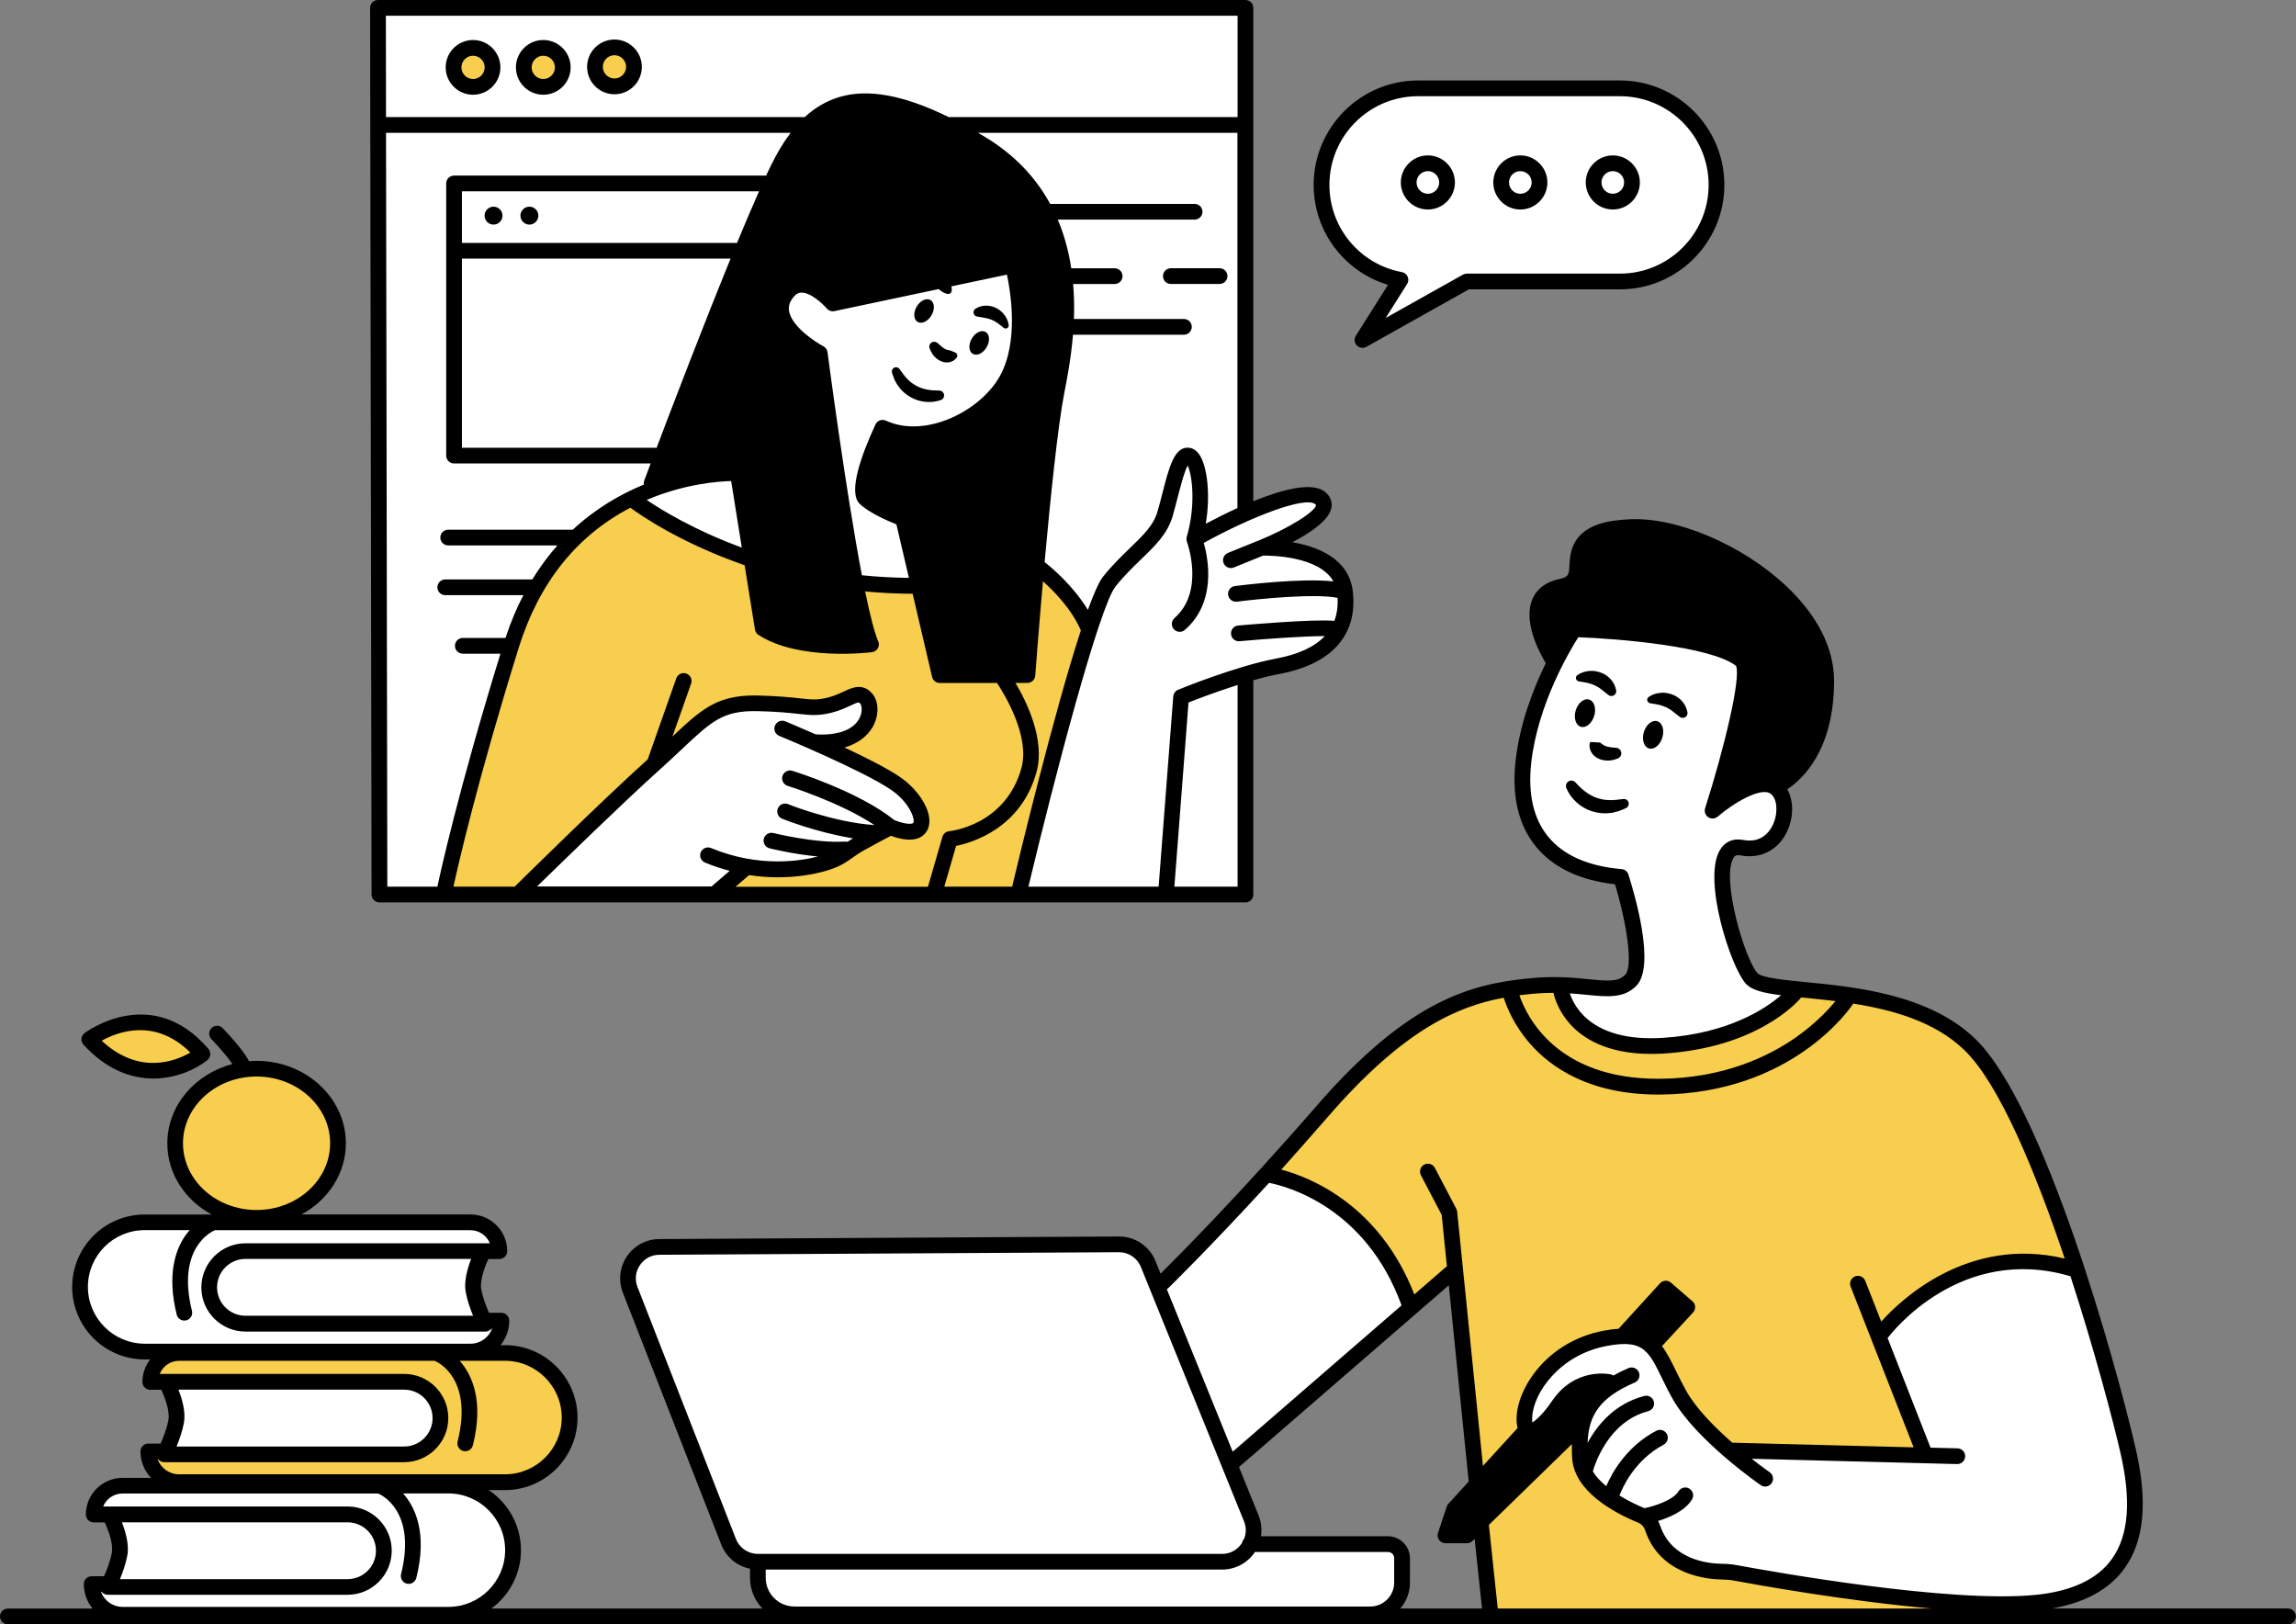
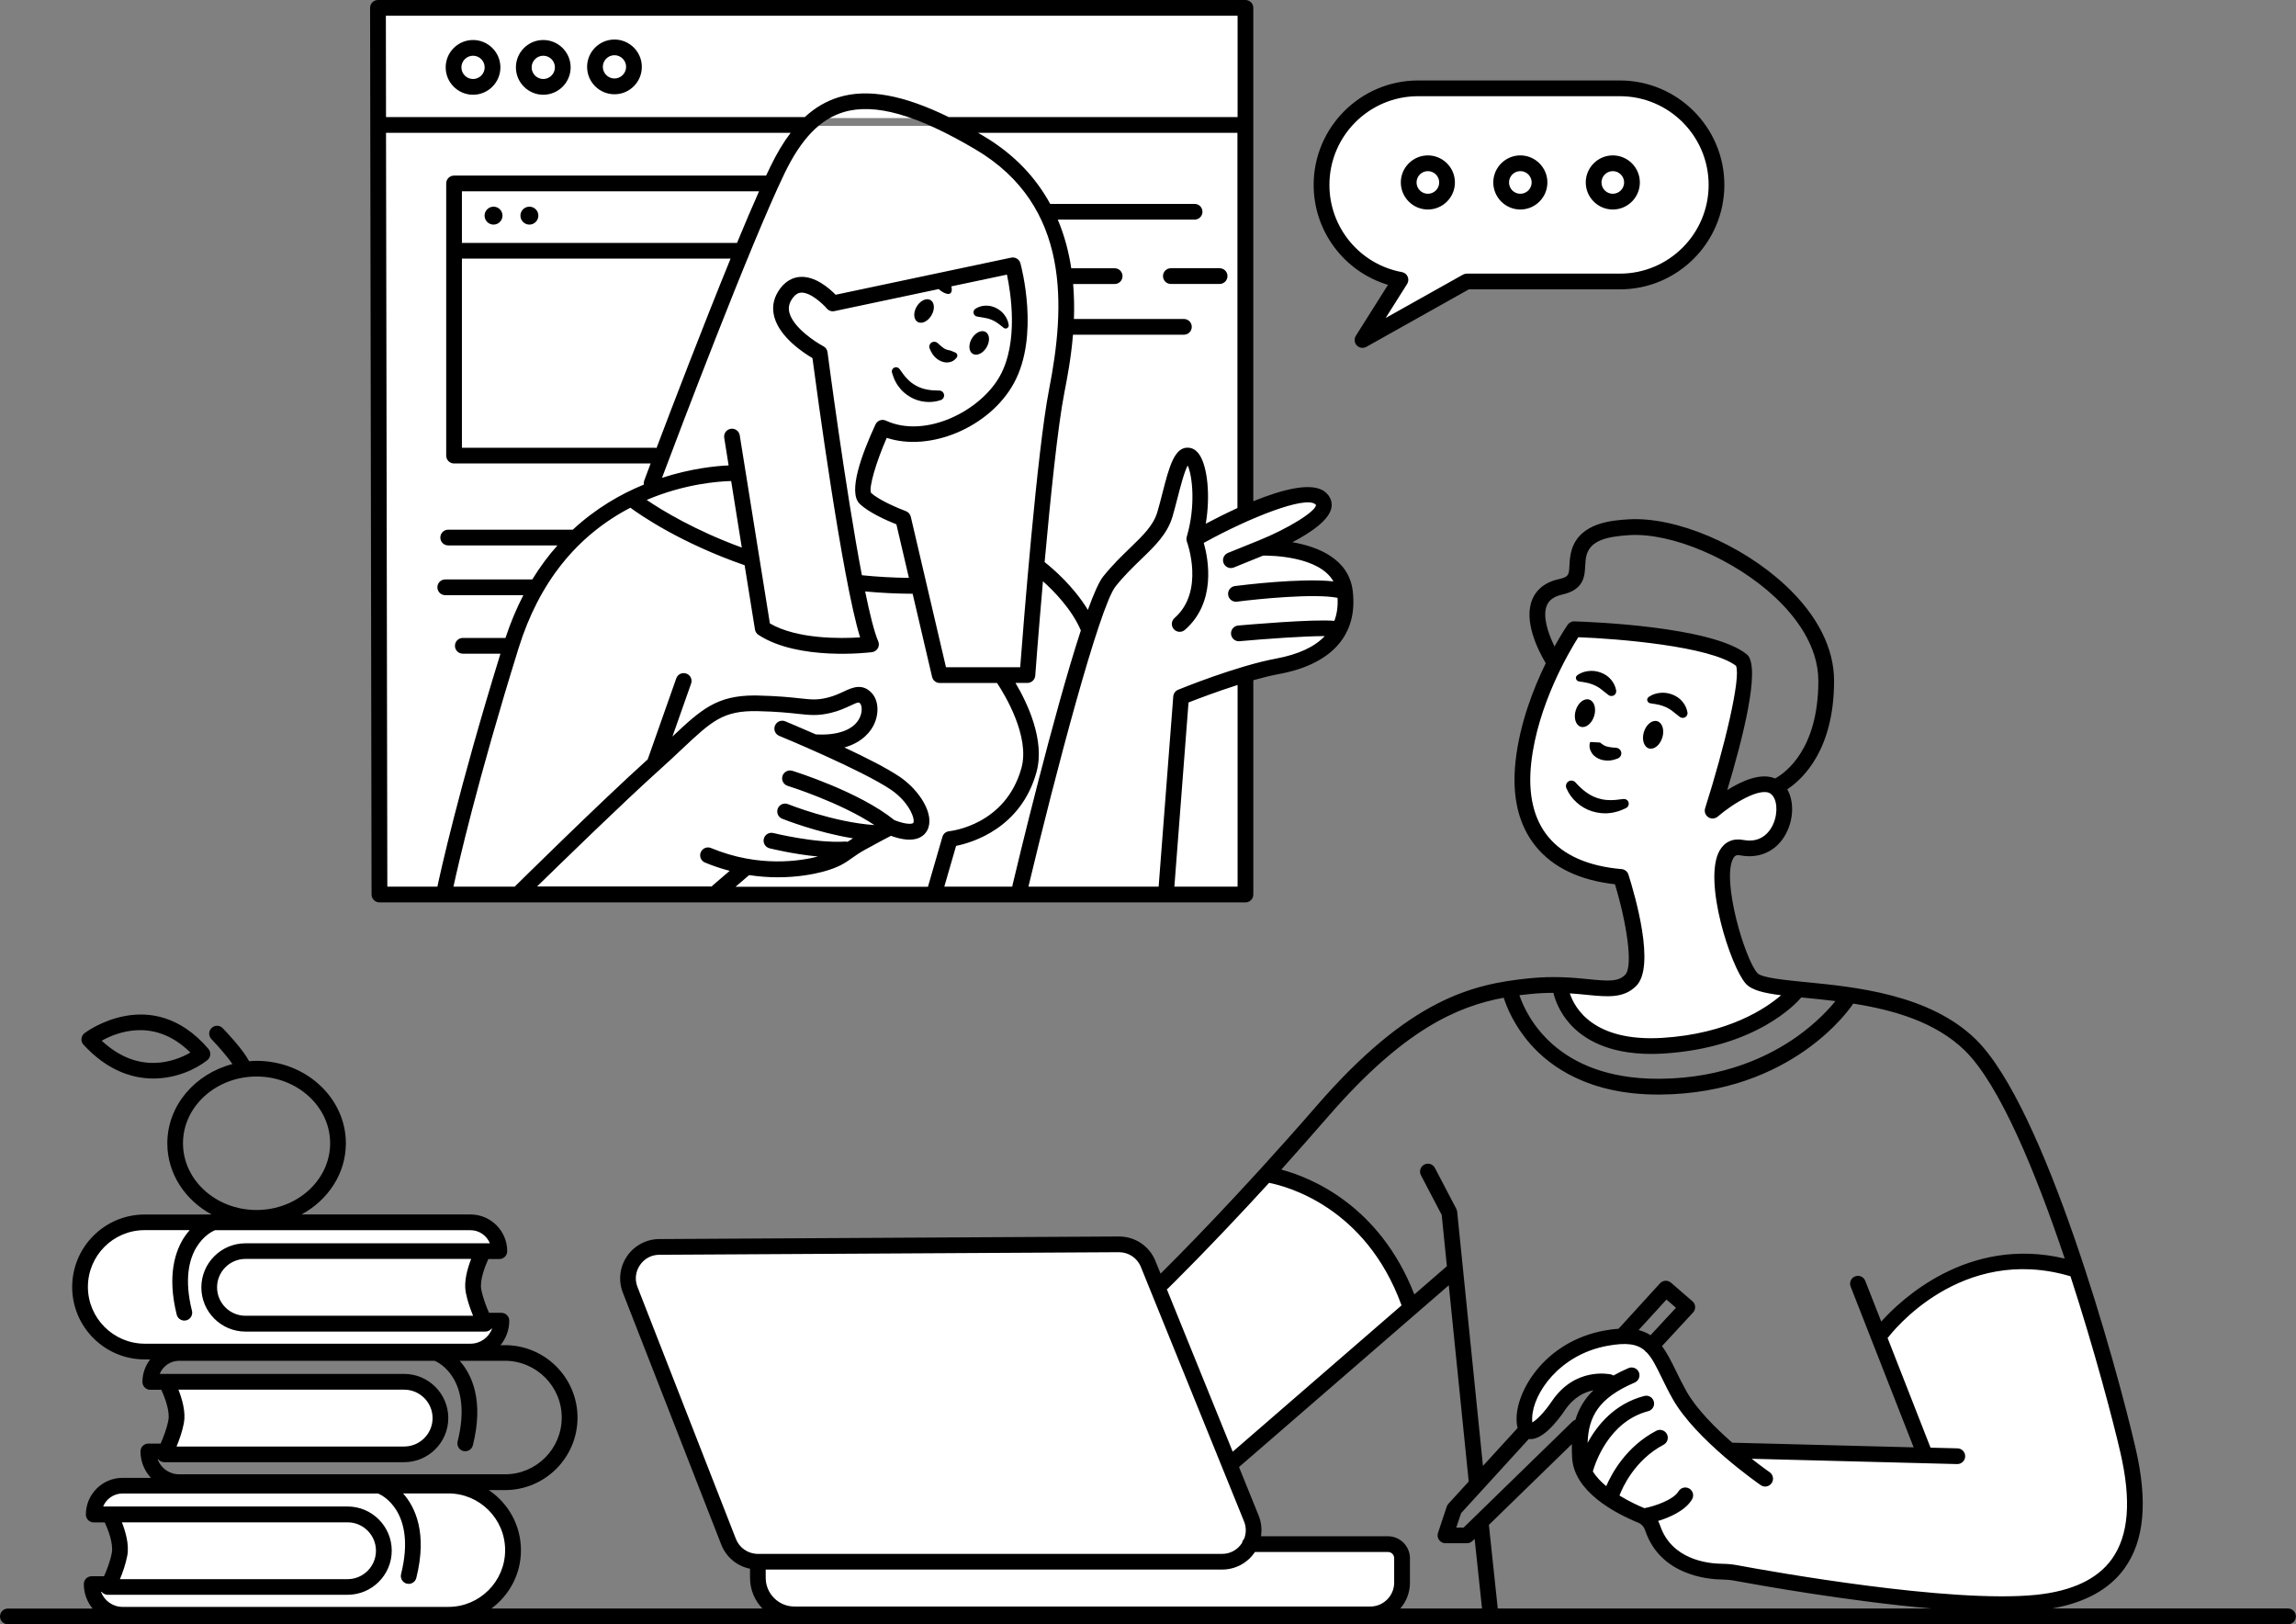
<svg xmlns="http://www.w3.org/2000/svg" height="309.8" preserveAspectRatio="xMidYMid meet" version="1.0" viewBox="0.0 0.0 438.0 309.8" width="438.0" zoomAndPan="magnify">
  <rect x="0.0" y="0.0" width="438.0" height="309.8" fill="#808080" stroke="none" />
  <g clip-rule="evenodd" fill-rule="evenodd">
    <g id="change1_1">
      <path d="M237.41,22.52H72.57V1.31h164.84V22.52z M193.22,171.17l29.3-0.28 l0.02-0.28h14.86V129.7c4.58-1.27,9.41-2.67,12.47-3.73c7.26-2.51,8.09-8.09,6.98-13.67c-1.12-5.58-14.51-8.65-14.51-8.65 s11.16-5.58,10.05-8.37c-1.12-2.79-7.81-1.12-12.84,1.12c-0.69,0.31-1.41,0.64-2.14,0.99V24.01H71.83v146.6h121.55 C193.28,170.98,193.22,171.17,193.22,171.17z M327.82,35.34v-0.42c0-9.77-7.92-17.69-17.69-17.69h-39.88 c-9.77,0-17.69,7.92-17.69,17.69v0.42c0,8.54,6.05,15.66,14.09,17.32l-6.16,10.79l20.22-10.42h29.43 C319.9,53.03,327.82,45.11,327.82,35.34z M14.9,244.85c0,0,2.42-11.53,12.65-11.91c10.23-0.37,64.37,0.56,64.37,0.56l3.35,4.84 l-17.6,0.13c7.94,0.27,14.25,0.61,14.25,0.61s-2.42,8.19,0.74,12.28l-20.79,0.58c11.89-0.06,23.95-0.21,23.95-0.21 s2.79,3.72-3.16,4.84c-5.95,1.12-66.23,1.67-66.23,1.67S15.64,257.5,14.9,244.85z M42.84,250.45c-0.91-0.93-1.7-2.21-1.97-3.93 C41.07,248.4,41.5,249.63,42.84,250.45z M46.71,238.71c0,0-2.13,0.38-3.85,1.76c1.11-0.73,2.75-1.37,5.15-1.76 c0.02,0,0.05-0.01,0.08-0.01L46.71,238.71z M77.78,277.22c0,0,7.44-2.6,5.95-8.19c-1.49-5.58-7.26-5.58-7.26-5.58l-44.47,0.37 c0,0,2.05,7.26,0.19,13.02L77.78,277.22z M97.87,296.57c0,7.63-7.44,11.35-7.44,11.35l-69.77,0.37l-3.72-5.77h8.87l-4.22-1.12 c3.53-4.09,0.19-12.47,0.19-12.47l44.47,0.19l-48.37-0.56c0,0,1.3-5.21,7.81-5.77c6.51-0.56,64.19,1.12,64.19,1.12 S97.87,288.94,97.87,296.57z M72.07,292.03c0.4,0.71,0.71,1.58,0.87,2.68C72.87,293.61,72.54,292.74,72.07,292.03z M242.89,223.08 l-22.05,21.49l10.93,26.8c-5.21-12.24-13.72-31.91-13.72-31.91s-0.37-1.86-9.67-1.86c-9.3,0-83.35,0.74-83.35,0.74 s-6.33,0.37-4.84,7.44l20.09,50.98l4.47,1.49c0,0,0.37,8.56,2.98,9.67c2.6,1.12,115.72,0.37,115.72,0.37s3.35-3.35,3.72-8.19 c0.37-4.84-1.86-6.33-1.86-6.33l-26.05,0.37c0,0-1.86-8.93-3.72-13.77c-0.09-0.25-0.23-0.59-0.4-0.99l33.14-30.91 C265.5,234.24,242.89,223.08,242.89,223.08z M396.94,242.34c0,0-11.16-2.51-20.93-0.84c-9.77,1.67-17.58,12.56-17.58,12.56 l8.93,23.44c0,0-29.3,0.56-36.56-1.67s-11.16-14.51-15.91-19.53s-11.16-0.84-17.58,2.79c-6.42,3.63-6.14,13.4-6.14,13.4l5.86-3.63 c4.47-6.98,9.49-4.47,9.49-4.47c-5.58,2.23-5.86,9.49-5.86,9.49s1.4,10.33,6.7,11.72c5.3,1.4,7.81,5.58,7.81,5.58 c1.4,6.7,12.84,8.09,12.84,8.09s39.07,6.98,57.21,6.7s22.33-10.6,22.33-19.53C407.55,277.5,396.94,242.34,396.94,242.34z M309.59,166.99c0,0,3.35,10.33,2.51,15.63c-0.84,5.3-4.74,5.86-4.74,5.86l-9.49,0.28c0,0,0.56,8.93,15.35,9.77 c14.79,0.84,23.16-5.3,29.86-9.77c0,0-9.49,0-11.16-5.3c-1.67-5.3-5.3-15.07-2.79-19.81c0,0,0.56-1.4,4.19-1.95 c3.63-0.56,7.53-2.23,7.53-7.53s-3.63-8.65-13.12-0.28l5.86-25.95c0,0-1.95-8.37-33.49-7.26c0,0-10.05,18.42-9.49,27.35 C291.17,156.94,293.96,165.87,309.59,166.99z" fill="#FFF" />
    </g>
    <g id="change2_1">
-       <path d="M121.41,12.48c0,2.31-1.87,4.19-4.19,4.19 c-2.31,0-4.19-1.87-4.19-4.19s1.87-4.19,4.19-4.19C119.53,8.29,121.41,10.16,121.41,12.48z M103.64,8.2 c-2.31,0-4.19,1.87-4.19,4.19s1.87,4.19,4.19,4.19c2.31,0,4.19-1.87,4.19-4.19S105.95,8.2,103.64,8.2z M90.52,8.2 c-2.31,0-4.19,1.87-4.19,4.19s1.87,4.19,4.19,4.19c2.31,0,4.19-1.87,4.19-4.19S92.83,8.2,90.52,8.2z M101.87,112.29 c-6.33,9.21-18.23,57.58-18.23,57.58l16.19-0.19c0,0,33.4-32.37,37.77-34.7c4.37-2.33,14.42-0.56,16.65-0.09 c2.23,0.47,10.23-2.51,10.23-2.51s1.95,1.12,1.49,4.28c-0.47,3.16-9.02,5.21-9.02,5.21l15.63,8.19c0,0,4.19,5.67,2.7,7.63 c-1.49,1.95-6.6-0.19-6.6-0.19s-3.35,3.91-10.33,6.98s-17.02,1.4-17.02,1.4l-4.19,4.19l56.09,1.12l15.63-52.74l-10.6-10.88 l-2.23,21.21l-15.91,0.28l-4.74-17.58l-11.44-0.84l2.23,11.16c-8.09,1.67-20.09-1.95-20.09-1.95l-2.79-13.12 c-11.16-1.12-22.6-12-22.6-12C114.89,96.85,101.87,112.29,101.87,112.29z M48.53,202.99c-8.55,0-15.49,6.62-15.49,14.79 c0,8.17,6.93,14.79,15.49,14.79s15.49-6.62,15.49-14.79C64.01,209.61,57.08,202.99,48.53,202.99z M38.34,201.03 c-7.81-9.21-20.65-3.07-20.65-3.07C26.9,208.85,38.34,201.03,38.34,201.03z M31.45,257.5c0,0-1.86,3.91-2.05,5.58l49.3,0.93 c0,0,5.4,3.72,4.84,8s-3.91,5.77-9.49,5.58c-5.58-0.19-45.58-0.56-45.58-0.56s1.3,5.95,5.77,6.14c4.47,0.19,61.95-0.37,61.95-0.37 s14.14-1.86,12.65-12.84c-1.49-10.98-13.21-11.91-13.21-11.91L31.45,257.5z M242.89,223.08c0,0,21.21,8.37,25.4,25.4l8.37-5.58 l5.02,38.79l9.49-9.21c0,0-1.4-8.37,4.47-12c5.86-3.63,13.12-5.58,13.12-5.58l8.37-8.65l5.02,3.07l-7.26,6.98 c0,0,7.53,16.74,15.91,19.53c8.37,2.79,36.56,1.67,36.56,1.67l-8.93-23.44c0,0,13.4-18.42,38.51-11.72c0,0-11.16-34.05-18.42-40.74 s-19.26-11.44-25.67-12.28s-9.77-0.56-9.77-0.56s-12,12.84-29.86,9.77c-17.86-3.07-15.35-9.77-15.35-9.77s-25.95-8.37-56.93,35.44 M281.96,290.62l2.23,17.86l87.07-0.56l-3.91-3.07l-36.28-4.47c0,0-13.95-1.4-15.91-9.21l-7.81-5.58l-5.3-5.58l-1.4-6.14 L281.96,290.62z" fill="#F7CE4D" />
-     </g>
+       </g>
    <g id="change3_1">
-       <path d="M201.87,45.03c4.19,15.63-5.86,83.72-5.86,83.72l-15.91,0.28l-7.26-29.3 l-8.37-4.74l3.63-12c0,0,10.33,2.51,16.19-2.23c5.86-4.74,8.93-10.88,10.05-17.3c1.12-6.42-1.4-11.72-1.4-11.72l-32.65,6.14 c0,0-8.37-7.81-10.6-1.95c-2.23,5.86,6.98,11.72,6.98,11.72l9.49,54.14c0,0-12.28,4.19-20.09-1.95l-4.91-26.17 c-0.51-2.74-3.26-4.45-5.94-3.7l-12.04,3.35c0,0,20.93-57.21,26.79-63.63c5.86-6.42,8.65-11.44,16.47-10.6 C174.24,19.92,197.69,29.41,201.87,45.03z M299.82,265.78c-3.63,3.63-8.65,6.7-8.65,6.7l-13.67,15.35l-1.95,5.3h4.47l20.65-19.26 l5.86-9.49C306.52,264.38,303.45,262.15,299.82,265.78z M308.75,254.89l6.14,1.4l7.26-6.98l-5.02-3.07L308.75,254.89z M336.94,109.5c-13.12-9.21-27.35-9.77-31.81-7.81c-4.47,1.95-3.35,5.02-4.74,7.81c-1.4,2.79-2.79,0-6.14,4.47 c-3.35,4.47,1.67,10.88,1.67,10.88l4.19-4.19c0,0,24.84,0.56,30.14,2.79c5.3,2.23,2.51,7.26,2.51,7.26l-5.02,23.16 c7.26-6.42,12.28-4.19,12.28-4.19s2.51-2.79,7.26-10.05S350.06,118.71,336.94,109.5z" fill="inherit" />
-     </g>
+       </g>
  </g>
  <g id="change3_2">
    <path d="M436.48,306.79h-45.01c6.33-1.11,10.97-3.68,13.83-7.67c3.76-5.24,4.45-12.7,2.12-22.8c-3.74-16.2-17.38-65.33-30.56-78.13 c-8.8-8.55-22.95-9.94-32.31-10.86c-3.98-0.39-8.5-0.83-9.29-1.72c-2.43-2.7-6.89-17.85-4.61-21.9c0.26-0.47,0.57-0.71,1.36-0.56 c3.99,0.75,7.46-1.12,9.06-4.91c1.15-2.72,1.04-5.67-0.12-7.69c3.06-2.03,8.93-7.62,8.93-20.7c0-6.21-3.17-12.47-9.16-18.1 c-8.43-7.92-21.1-13.26-30.11-12.69c-2.97,0.19-9.15,0.57-10.77,5.77c-0.34,1.09-0.39,2.09-0.44,2.97 c-0.09,1.81-0.11,2.24-2.02,2.66c-3.15,0.7-4.49,2.47-5.06,3.84c-1.71,4.07,0.99,9.55,2.56,12.2c-2.35,4.8-4.96,11.48-5.76,18.64 c-0.75,6.78,0.56,12.28,3.9,16.35c3.29,4,8.35,6.41,15.06,7.17c2.2,7.26,3.54,15.67,1.94,17.27c-1.33,1.33-3.09,1.22-6.92,0.84 c-2.98-0.3-6.68-0.66-11.52-0.16c-10.73,1.11-22.7,3.9-40.42,24.32c-14.75,16.99-26.85,29.12-29.76,32l-0.98-2.41 c-1.15-2.85-3.88-4.68-6.95-4.68c-0.01,0-0.03,0-0.04,0l-87.66,0.49c-2.47,0.01-4.78,1.24-6.17,3.29 c-1.39,2.05-1.68,4.64-0.78,6.94l18.77,48.04c0.95,2.42,3.02,4.11,5.49,4.61v1.74c0,2.27,0.9,4.33,2.36,5.85h-51.7 c3.41-2.52,5.64-6.55,5.64-11.11c0-4.78-2.44-9-6.14-11.48h3.11c7.62,0,13.82-6.2,13.82-13.82s-6.2-13.82-13.82-13.82h-0.87 c1.04-1.27,1.67-2.9,1.67-4.67c0-0.83-0.67-1.5-1.5-1.5h-2.36c-0.51-1.15-1.17-2.85-1.48-4.46c-0.32-1.7,0.66-4.3,1.35-5.8h2.1 c0.83,0,1.5-0.67,1.5-1.5c0-3.86-3.14-7-7-7H57.52c5.05-2.73,8.46-7.79,8.46-13.57c0-8.67-7.64-15.73-17.04-15.73 c-0.48,0-0.95,0.03-1.42,0.07c-1.11-2.14-4.06-5.29-5.03-6.3c-0.58-0.6-1.52-0.62-2.12-0.04c-0.6,0.57-0.62,1.52-0.04,2.12 c1.48,1.54,3.12,3.46,4.02,4.76c-7.16,1.86-12.43,7.93-12.43,15.13c0,5.79,3.41,10.84,8.46,13.57H27.59 c-7.62,0-13.82,6.2-13.82,13.82c0,7.62,6.2,13.82,13.82,13.82h1.06c-0.92,1.19-1.48,2.67-1.48,4.29c0,0.83,0.67,1.5,1.5,1.5h2.1 c0.7,1.5,1.67,4.11,1.35,5.8c-0.3,1.61-0.97,3.32-1.48,4.46H28.3c-0.83,0-1.5,0.67-1.5,1.5c0,1.95,0.77,3.72,2,5.04h-5.42 c-3.86,0-7,3.14-7,7c0,0.83,0.67,1.5,1.5,1.5h2.1c0.7,1.5,1.67,4.11,1.35,5.8c-0.3,1.61-0.97,3.32-1.48,4.46h-2.36 c-0.83,0-1.5,0.67-1.5,1.5c0,1.77,0.63,3.39,1.67,4.67H1.5c-0.83,0-1.5,0.67-1.5,1.5s0.67,1.5,1.5,1.5h434.98 c0.83,0,1.5-0.67,1.5-1.5S437.3,306.79,436.48,306.79z M34.91,218.06c0-7.02,6.3-12.73,14.03-12.73c7.74,0,14.04,5.71,14.04,12.73 s-6.3,12.73-14.04,12.73C41.2,230.79,34.91,225.08,34.91,218.06z M107.16,270.38c0,5.97-4.85,10.82-10.82,10.82H34.17 c-1.89,0-3.5-1.2-4.11-2.88h0.11c0.28,0.35,0.7,0.57,1.16,0.57H77.1c4.64,0,8.42-3.78,8.42-8.42s-3.78-8.42-8.42-8.42H31.71h-1.24 c0.59-1.46,2.03-2.5,3.7-2.5h48.76c0.05,0.03,0.09,0.06,0.14,0.08c0.3,0.12,7.26,3.2,4.23,15.31c-0.2,0.8,0.29,1.62,1.09,1.82 c0.12,0.03,0.25,0.04,0.37,0.04c0.67,0,1.28-0.46,1.45-1.14c2.13-8.51-0.17-13.45-2.52-16.11h8.64 C102.3,259.56,107.16,264.41,107.16,270.38z M34.04,265.06H77.1c2.99,0,5.42,2.43,5.42,5.42s-2.43,5.42-5.42,5.42H33.68 c0.52-1.25,1.1-2.88,1.4-4.48C35.47,269.33,34.74,266.83,34.04,265.06z M16.77,245.45c0-5.97,4.85-10.82,10.82-10.82h8.6 c-0.34,0.38-0.67,0.79-0.99,1.27c-1.72,2.59-3.38,7.26-1.49,14.84c0.17,0.68,0.78,1.14,1.45,1.14c0.12,0,0.24-0.01,0.37-0.04 c0.8-0.2,1.29-1.02,1.09-1.82c-3.02-12.08,3.91-15.17,4.23-15.3c0.05-0.02,0.1-0.05,0.15-0.08h48.75c1.67,0,3.11,1.03,3.7,2.5 h-1.24H46.83c-4.64,0-8.42,3.78-8.42,8.42s3.78,8.42,8.42,8.42H92.6c0.46,0,0.88-0.22,1.16-0.57h0.11 c-0.61,1.68-2.22,2.88-4.11,2.88H27.59C21.63,256.27,16.77,251.41,16.77,245.45z M88.85,246.48c0.3,1.6,0.88,3.23,1.4,4.48H46.83 c-2.99,0-5.42-2.43-5.42-5.42s2.43-5.42,5.42-5.42h43.05C89.19,241.9,88.46,244.4,88.85,246.48z M23.38,284.86h48.76 c0.05,0.03,0.09,0.06,0.14,0.08c0.3,0.12,7.26,3.2,4.23,15.3c-0.2,0.8,0.29,1.62,1.09,1.82c0.12,0.03,0.25,0.04,0.37,0.04 c0.67,0,1.28-0.46,1.45-1.14c2.13-8.51-0.17-13.45-2.52-16.11h8.64c5.96,0,10.82,4.85,10.82,10.82c0,5.96-4.85,10.82-10.82,10.82 H23.38c-1.89,0-3.5-1.2-4.11-2.88h0.11c0.28,0.35,0.7,0.57,1.16,0.57h45.77c4.64,0,8.42-3.78,8.42-8.42s-3.78-8.42-8.42-8.42H20.92 h-1.24C20.27,285.89,21.71,284.86,23.38,284.86z M23.25,290.36h43.05c2.99,0,5.42,2.43,5.42,5.42s-2.43,5.42-5.42,5.42H22.88 c0.52-1.25,1.1-2.88,1.4-4.48C24.68,294.63,23.95,292.13,23.25,290.36z M285.72,306.79l-1.69-15.94l15.83-15.41 c-0.02,0.85,0,1.72,0.05,2.62c0.37,6.42,8.07,10.51,12.63,12.38c0.6,0.25,1.07,0.77,1.31,1.48c2.88,8.55,11.96,9.32,14.67,9.35 c0.84,0.01,1.6,0.08,2.34,0.22c4.54,0.84,21.75,3.93,37.59,5.31H285.72z M291.64,274.47c2.51,0.33,5.38-3.26,6.91-5.52 c1.71-2.52,3.79-3.46,5.43-3.78c-1.75,1.69-2.82,3.57-3.44,5.63c-0.2,0.07-0.39,0.17-0.56,0.33l-20.77,20.23h-1.4l0.92-2.75 L291.64,274.47z M402.86,297.38c-2.75,3.83-7.64,6.13-14.54,6.82c-16.38,1.63-50.29-4.43-56.92-5.66 c-0.91-0.17-1.84-0.26-2.85-0.27c-2.84-0.03-9.67-0.81-11.86-7.31c-0.1-0.3-0.23-0.58-0.38-0.86c2.07-0.63,5.15-1.9,6.47-4.11 c0.43-0.71,0.2-1.63-0.51-2.06c-0.71-0.43-1.63-0.2-2.06,0.51c-0.96,1.61-4.46,2.82-6.44,3.21c-0.02,0-0.04,0.01-0.06,0.02 c-0.01,0-0.02-0.01-0.03-0.02c-0.98-0.4-2.84-1.23-4.74-2.4c0.56-1.48,2.89-6.77,8.42-9.69c0.73-0.39,1.01-1.29,0.63-2.03 c-0.39-0.73-1.29-1.02-2.03-0.63c-5.76,3.03-8.52,8.17-9.54,10.56c-1.02-0.84-1.92-1.78-2.56-2.8c0.4-1.42,2.98-9.52,10.57-11.5 c0.8-0.21,1.28-1.03,1.07-1.83c-0.21-0.8-1.03-1.28-1.83-1.07c-5.67,1.48-8.98,5.57-10.81,8.95c0.18-5.06,2.12-8.57,8.99-11.51 c0.76-0.33,1.11-1.21,0.79-1.97c-0.33-0.76-1.21-1.11-1.97-0.79c-1.06,0.45-2.01,0.93-2.88,1.42c-0.14-0.09-0.3-0.17-0.48-0.21 c-0.28-0.06-6.82-1.45-11.25,5.09c-1.58,2.34-3.01,3.64-3.74,4.07c-0.03-0.21-0.05-0.51-0.03-0.94c0.17-4.63,5.2-11.95,14.22-13.65 c3.81-0.72,5.84-0.38,7.31,0.93c0.05,0.06,0.07,0.13,0.13,0.18c0.05,0.04,0.1,0.06,0.16,0.1c1.05,1.08,1.84,2.68,2.88,4.82 c0.59,1.21,1.25,2.57,2.07,4.02c4.4,7.84,16.32,16.15,16.83,16.5c0.26,0.18,0.56,0.27,0.85,0.27c0.47,0,0.94-0.23,1.23-0.65 c0.47-0.68,0.3-1.62-0.38-2.09c-0.04-0.03-1.44-1-3.42-2.56l39.18,1.01c0.01,0,0.03,0,0.04,0c0.81,0,1.48-0.65,1.5-1.46 c0.02-0.83-0.63-1.52-1.46-1.54l-5.15-0.13c0-0.01,0-0.02-0.01-0.03l-8.18-20.89c0.06-0.06,0.12-0.11,0.17-0.18 c0.55-0.73,13.76-17.8,34.72-11.59c4.63,14.23,8.16,27.71,9.5,33.54C406.63,286.21,406.09,292.88,402.86,297.38z M314.87,254.67 c-0.66-0.43-1.41-0.76-2.28-0.98l5.32-5.82l1.81,1.57L314.87,254.67z M295.09,115.47c0.44-1.05,1.41-1.73,2.95-2.07 c4.13-0.92,4.27-3.53,4.36-5.44c0.04-0.74,0.08-1.5,0.3-2.22c0.84-2.68,3.84-3.4,8.1-3.67c8.12-0.51,20.11,4.6,27.87,11.89 c3.75,3.52,8.21,9.14,8.21,15.92c0,13.04-6.28,17.52-8.24,18.6c-2.75-1.16-6.38,0.47-9.14,2.22c2.98-9.89,6.3-22.99,3.92-25.71 c-0.05-0.06-0.11-0.12-0.18-0.17c-6.53-5.38-30.23-6.22-32.91-6.3c-0.52-0.03-0.99,0.23-1.28,0.65c-0.12,0.17-1.14,1.68-2.5,4.13 C295.2,120.57,294.26,117.44,295.09,115.47z M312.14,188.05c3.71-3.71-0.21-17.19-1.49-21.24c-0.18-0.58-0.7-0.99-1.3-1.04 c-6.38-0.55-11.09-2.63-14.01-6.18c-2.81-3.42-3.89-8.17-3.23-14.11c1.23-11.08,7.28-21.27,8.98-23.94 c7.5,0.28,25.16,1.7,30.08,5.45c1,2.26-2.25,15.76-5.89,27.17c-0.2,0.64,0.04,1.34,0.6,1.71c0.56,0.37,1.3,0.32,1.81-0.12 c2.95-2.54,8.19-5.69,10.07-4.37c1.24,0.87,1.49,3.48,0.55,5.71c-0.49,1.17-2.05,3.83-5.74,3.12c-1.97-0.37-3.58,0.35-4.53,2.03 c-3.22,5.71,2.11,22.17,5,25.38c1.12,1.24,3.41,1.79,6.73,2.21c-2.93,2.53-10.08,7.35-22.64,8.13c-13.19,0.8-16.75-5.72-17.66-8.49 c1.21,0.08,2.32,0.19,3.34,0.29C306.68,190.14,309.75,190.44,312.14,188.05z M291.89,189.6c1.61-0.17,3.08-0.23,4.45-0.23 c0.28,1.18,1.08,3.65,3.24,6.02c2.4,2.64,6.98,5.63,15.39,5.63c0.75,0,1.54-0.02,2.35-0.07c17.75-1.1,25.43-9.66,26.3-10.7 c0.22,0.02,0.42,0.04,0.64,0.06c1.85,0.18,3.83,0.38,5.88,0.63c-1.17,1.44-3.61,4.14-7.41,6.83c-5.09,3.59-13.75,7.9-26.08,7.99 c-0.12,0-0.24,0-0.36,0c-19.38,0-25.07-11.91-26.44-15.94C290.54,189.74,291.21,189.67,291.89,189.6z M253.42,212.9 c14.26-16.43,24.52-20.95,33.44-22.6c0.56,1.76,1.97,5.29,5.07,8.82c3.88,4.42,11.25,9.65,24.37,9.65c0.12,0,0.25,0,0.38,0 c25.25-0.19,36.32-16.54,36.78-17.23c0.02-0.04,0.04-0.08,0.06-0.12c7.58,1.19,15.64,3.45,21.27,8.92 c6.65,6.46,13.55,23.22,19.09,39.71c-18.57-4.41-31.46,8.06-35,12.02l-3.05-7.77c-0.3-0.77-1.17-1.15-1.94-0.85 c-0.77,0.3-1.15,1.17-0.85,1.94l12.02,30.67l-34.6-0.89c-3.28-2.87-6.86-6.46-8.76-9.84c-0.77-1.38-1.42-2.7-1.99-3.87 c-0.87-1.78-1.67-3.4-2.66-4.71l5.93-6.41c0.28-0.3,0.42-0.7,0.4-1.1c-0.02-0.41-0.21-0.79-0.52-1.05l-4.09-3.54 c-0.62-0.53-1.54-0.48-2.09,0.12l-7.81,8.56c-0.03,0.03-0.04,0.07-0.06,0.1c-0.86,0.06-1.79,0.17-2.83,0.37 c-11.04,2.08-16.47,11.07-16.66,16.49c-0.03,0.81,0.04,1.5,0.19,2.08l-6.61,7.23l-4.92-48.49c-0.02-0.19-0.07-0.38-0.16-0.54 l-4.09-7.81c-0.38-0.73-1.29-1.02-2.03-0.63c-0.73,0.38-1.02,1.29-0.63,2.03l3.96,7.56l0.99,9.79l-6.21,5.38 c-6.67-17.09-19.84-22.33-25.38-23.81C247.25,219.92,250.28,216.52,253.42,212.9z M222.82,245.74c0.1-0.1,8-7.8,19.28-20.13 c3.29,0.64,18.43,4.56,25.27,23.37l-32.21,27.91l-12.57-30.99C222.67,245.83,222.76,245.8,222.82,245.74z M140.38,293.51 l-18.77-48.04c-0.55-1.4-0.38-2.92,0.47-4.17c0.85-1.25,2.2-1.97,3.7-1.97l87.66-0.49c0.01,0,0.02,0,0.03,0 c1.84,0,3.48,1.1,4.17,2.81l19.68,48.53c0.44,1.09,0.44,2.26,0.02,3.32c-0.2,0.21-0.33,0.47-0.39,0.76 c-0.03,0.04-0.05,0.09-0.08,0.13c-0.85,1.26-2.21,1.99-3.74,1.99h-88.57C142.71,296.37,141.06,295.25,140.38,293.51z M146.08,299.37h87.07c2.5,0,4.83-1.24,6.22-3.31c0.01-0.01,0.01-0.03,0.02-0.04h25.4c0.64,0,1.17,0.52,1.17,1.16v4.68 c0,2.51-2.04,4.56-4.56,4.56H151.55c-3.02,0-5.48-2.46-5.48-5.48V299.37z M264.79,293.02h-24.24c0.21-1.32,0.07-2.69-0.45-3.97 l-3.74-9.23l40.02-34.67l3.8,37.43l-3.87,4.24c-0.14,0.16-0.25,0.34-0.32,0.54l-1.67,5.02c-0.15,0.46-0.08,0.96,0.21,1.35 s0.73,0.62,1.22,0.62h4.09c0.39,0,0.77-0.15,1.05-0.42l0.42-0.41l1.41,13.28h-15.59c1.14-1.32,1.84-3.04,1.84-4.93v-4.68 C268.95,294.89,267.08,293.02,264.79,293.02z M72.38,172.12h165.21c0.83,0,1.5-0.67,1.5-1.5v-40.88c1.7-0.48,3.38-0.9,4.91-1.18 c10.06-1.86,15.05-7.47,14.06-15.78c0-0.01,0-0.01,0-0.02c0-0.03,0-0.06-0.01-0.1c-0.77-6.15-6.75-8.42-11.5-9.24 c3.44-1.8,7.1-4.25,7.46-6.68c0.17-1.11-0.28-2.15-1.25-2.93c-2.45-1.96-8.14-0.46-13.67,1.79V1.5c0-0.83-0.67-1.5-1.5-1.5H72.1 c-0.4,0-0.78,0.16-1.06,0.44C70.76,0.72,70.6,1.1,70.6,1.5c0,1.69,0.28,168.69,0.28,169.11C70.88,171.44,71.56,172.12,72.38,172.12 z M73.64,25.33h77.19c-1.38,1.81-2.67,3.97-3.89,6.5c-0.25,0.52-0.51,1.08-0.79,1.66H86.62c-0.83,0-1.5,0.67-1.5,1.5V86.9 c0,0.83,0.67,1.5,1.5,1.5h37.5c-0.76,2.01-1.21,3.21-1.23,3.28c-0.09,0.25-0.11,0.5-0.07,0.75c-4.44,1.82-9.18,4.54-13.55,8.6H85.5 c-0.83,0-1.5,0.67-1.5,1.5s0.67,1.5,1.5,1.5h20.84c-1.7,1.91-3.31,4.07-4.8,6.49H84.94c-0.83,0-1.5,0.67-1.5,1.5s0.67,1.5,1.5,1.5 h14.9c-1.28,2.46-2.43,5.18-3.41,8.16h-8.14c-0.83,0-1.5,0.67-1.5,1.5s0.67,1.5,1.5,1.5h7.18c-8.08,26.19-11.56,42.22-12.03,44.44 h-9.55C73.86,156.58,73.72,68.67,73.64,25.33z M186.04,28.47c18.32,10.79,17.15,30.18,14.08,45.86c-2.27,11.6-4.94,45.51-5.5,52.93 h-14.16l-6.71-28.7c-0.12-0.49-0.47-0.89-0.94-1.07c-1.37-0.51-5.21-2.11-6.66-3.51c-0.41-1.08,0.95-5.75,3.01-10.47 c8.25,2.74,19.64-2,24.25-10.41c4.98-9.08,1.4-22.33,1.25-22.89c-0.21-0.76-0.98-1.23-1.76-1.07l-33.49,7.08 c-1.21-1.24-3.94-3.63-6.84-3.4c-1.18,0.09-2.86,0.67-4.18,2.88c-0.91,1.51-1.13,3.13-0.66,4.81c1.07,3.82,5.47,6.74,7.26,7.79 c0.78,5.88,5.64,42.1,9.09,53.27c-3.7,0.24-11.99,0.37-17.21-2.66l-5.75-35.88c-0.13-0.82-0.91-1.38-1.72-1.24 c-0.82,0.13-1.38,0.9-1.24,1.72l0.84,5.26c-2.33,0.1-7.09,0.55-12.71,2.37c3.01-8.01,16.74-44.29,23.35-58.02 c3.2-6.64,6.79-10.37,11.28-11.73C166.83,19.6,174.81,21.85,186.04,28.47z M193.12,169.12h-12.98l2.25-7.78 c3.12-0.63,12.36-3.37,15.33-14.04c1.71-6.13-1.82-13.37-4-17.04h2.27c0.79,0,1.44-0.61,1.5-1.39c0.01-0.18,0.6-8.09,1.47-18 c2.16,1.93,5.5,5.35,7.23,9.37c-5.23,16-12.07,44.51-13.05,48.64C193.14,168.95,193.13,169.04,193.12,169.12z M140.34,169.12 l2.57-2.21c1.95,0.3,3.79,0.42,5.47,0.42c3.82,0,6.82-0.6,8.47-1.03c3.09-0.81,4.3-1.66,5.7-2.65c0.69-0.49,1.4-0.99,2.47-1.58 c2.29-1.27,4.07-2.2,4.94-2.65c4.62,1.68,6.31,0.09,6.92-1.03c1.56-2.93-1.44-7.65-5.23-10.22c-2.44-1.65-6.56-3.73-10.56-5.6 c3.58-1.02,5.08-3.21,5.62-4.35c1.03-2.15,0.88-4.61-0.37-5.99c-1.8-2-3.78-1.08-5.36-0.34c-0.88,0.41-1.88,0.88-3.17,1.19 c-1.98,0.47-3.01,0.36-5.29,0.11c-1.73-0.19-4.1-0.44-7.92-0.53c-0.22,0-0.44-0.01-0.66-0.01c-7.22,0-10.17,2.67-15.66,7.83 l3.56-10.1c0.28-0.78-0.13-1.64-0.92-1.91c-0.78-0.27-1.64,0.13-1.91,0.92l-5.45,15.45c-9.09,8.19-25.09,24-25.26,24.16 c-0.04,0.04-0.05,0.09-0.08,0.12H86.5c0.83-3.81,4.5-20.02,12.43-45.5c3.87-12.44,11.04-21.42,21.32-26.78 c2.01,1.48,9.67,6.76,21.8,10.97l1.97,12.26c0.07,0.42,0.31,0.79,0.66,1.02c7.63,4.99,21.09,3.38,21.66,3.3 c0.47-0.06,0.88-0.33,1.12-0.74s0.26-0.91,0.07-1.34c-0.74-1.71-1.6-5.15-2.49-9.5c3.01,0.28,6.04,0.43,9.06,0.44l3.71,15.86 c0.16,0.68,0.76,1.16,1.46,1.16h10.93c1.48,2.23,6.33,10.22,4.65,16.24c-3.02,10.82-13.33,11.98-13.77,12.03 c-0.61,0.06-1.13,0.48-1.3,1.08l-2.76,9.52H140.34z M125.85,146.8c1.61-1.44,2.99-2.74,4.23-3.91c5.72-5.38,7.86-7.39,14.46-7.25 c3.68,0.08,5.98,0.33,7.66,0.51c2.38,0.26,3.82,0.41,6.3-0.18c1.59-0.38,2.78-0.94,3.75-1.39c1.54-0.72,1.58-0.68,1.86-0.37 c0.28,0.31,0.48,1.47-0.11,2.69c-1.07,2.25-4.08,3.4-8.23,3.18c-0.04,0-0.09,0-0.13,0c-3.19-1.4-5.6-2.4-5.84-2.5 c-0.77-0.32-1.64,0.05-1.96,0.82c-0.32,0.77,0.05,1.64,0.82,1.96c0.16,0.06,15.74,6.5,21.31,10.27c3.43,2.33,4.66,5.57,4.26,6.32 c-0.11,0.2-1.17,0.43-3.61-0.52c-6.71-5.43-18.95-9.25-19.47-9.41c-0.79-0.24-1.63,0.2-1.88,0.99c-0.25,0.79,0.2,1.63,0.99,1.88 c0.11,0.03,10.05,3.14,16.57,7.49c-0.01,0-0.02,0-0.03-0.01c-7.84-0.53-16.38-3.95-16.47-3.99c-0.77-0.31-1.64,0.06-1.95,0.83 s0.06,1.64,0.83,1.95c0.31,0.12,6.56,2.62,13.51,3.74c-0.39,0.24-0.73,0.46-1.05,0.67c-0.15-0.04-0.3-0.06-0.46-0.05 c-5.65,0.35-13.6-1.61-13.68-1.63c-0.81-0.2-1.62,0.29-1.82,1.09c-0.2,0.8,0.29,1.62,1.09,1.82c0.25,0.06,4.56,1.13,9.24,1.57 c-3.1,0.8-11.19,2.22-20.4-1.62c-0.76-0.32-1.64,0.04-1.96,0.81c-0.32,0.76,0.04,1.64,0.81,1.96c1.61,0.67,3.18,1.18,4.71,1.58 l-3.24,2.78c-0.07,0.06-0.13,0.13-0.19,0.2h-33.32C107.13,164.53,118.76,153.17,125.85,146.8z M124.85,85.4H88.12V49.33h51.25 c-5.24,12.83-11,27.86-14.13,36.13C125.11,85.42,124.98,85.4,124.85,85.4z M140.6,46.33H88.12v-9.84h56.68 C143.51,39.38,142.09,42.73,140.6,46.33z M123.45,95.32c7.21-3.06,13.69-3.51,16.03-3.57l2.03,12.69 c-8.97-3.28-15.26-7.13-18.14-9.08C123.4,95.34,123.42,95.33,123.45,95.32z M179.1,55.13c0.05,0.06,0.1,0.12,0.16,0.17 c0.16,0.13,0.32,0.25,0.52,0.37c0.2,0.11,0.42,0.25,0.7,0.32l0.27,0.07c0.02,0.01,0.04,0.01,0.06,0.01 c0.35,0.05,0.67-0.19,0.73-0.54c0.05-0.35,0.02-0.63-0.05-0.91l10.6-2.24c0.74,3.48,2.23,12.82-1.31,19.28 c-3.69,6.73-14.23,12.05-21.78,8.57c-0.76-0.35-1.64-0.02-1.99,0.73c-2.62,5.65-5.27,12.86-3.05,15.09 c1.72,1.72,5.4,3.31,7.04,3.96l2.39,10.21c-2.99-0.03-6-0.2-8.97-0.5c-3.16-16.56-6.51-42.2-6.56-42.55 c-0.06-0.48-0.36-0.91-0.79-1.13c-1.53-0.81-5.67-3.52-6.46-6.33c-0.25-0.88-0.13-1.66,0.34-2.46c0.81-1.35,1.59-1.41,1.84-1.43 c1.78-0.14,4.23,2.19,4.93,3.02c0.36,0.42,0.91,0.62,1.46,0.5L179.1,55.13z M236.09,169.12h-12.06l2.7-35.13 c1.62-0.64,5.33-2.06,9.36-3.34V169.12z M250.89,96.16c0.11,0.09,0.15,0.15,0.16,0.15c-0.05,1.25-5.36,4.54-10.94,6.78c0,0,0,0,0,0 c0,0,0,0,0,0l-5.86,2.37c-0.77,0.31-1.14,1.19-0.83,1.95c0.24,0.58,0.8,0.94,1.39,0.94c0.19,0,0.38-0.04,0.56-0.11l5.6-2.27 c1.61-0.01,10.7,0.13,13.4,4.92c-6.22-0.68-17.34,0.71-18.79,0.89c-0.82,0.11-1.4,0.86-1.29,1.68c0.1,0.76,0.74,1.31,1.49,1.31 c0.06,0,0.13,0,0.19-0.01c4.09-0.53,14.87-1.6,19.19-0.73c0.09,1.62-0.11,3.08-0.61,4.39c-4.06-0.37-16.83,0.76-18.35,0.89 c-0.83,0.07-1.43,0.8-1.36,1.63c0.07,0.78,0.72,1.37,1.49,1.37c0.04,0,0.09,0,0.14-0.01c5-0.45,12.5-0.99,16.25-0.97 c-1.95,2.06-5.04,3.49-9.26,4.28c-7.6,1.41-18.26,5.76-18.71,5.95c-0.52,0.21-0.88,0.71-0.93,1.27l-2.79,36.28c0,0,0,0.01,0,0.01 h-24.84c5.03-21.08,13.53-53.41,16.63-57.28c1.63-2.04,3.28-3.63,4.87-5.17c2.7-2.6,5.02-4.85,6-8.18c0.32-1.1,0.63-2.31,0.94-3.51 c0.5-1.93,1.27-4.96,1.94-6.19c0.88,1.84,1.58,7.67-0.18,13.6c0,0,0,0.01,0,0.01c-0.04,0.14-0.05,0.28-0.05,0.43 c0,0.03,0,0.05,0,0.08c0.01,0.14,0.03,0.28,0.08,0.41c0,0.01,0,0.02,0.01,0.03c0.04,0.09,3.45,9.44-2.37,14.53 c-0.62,0.55-0.69,1.49-0.14,2.12c0.55,0.62,1.49,0.69,2.12,0.14c6.03-5.27,4.48-13.48,3.6-16.59 C238.55,98.63,248.94,94.59,250.89,96.16z M230.02,99.89c0.92-5.46,0.29-10.83-1.15-13.07c-0.66-1.03-1.43-1.34-1.96-1.41 c-2.86-0.4-3.88,3.66-5.2,8.82c-0.3,1.17-0.6,2.34-0.92,3.41c-0.75,2.57-2.72,4.46-5.21,6.87c-1.58,1.53-3.38,3.26-5.13,5.45 c-0.79,0.99-1.8,3.26-2.92,6.37c-2.75-4.54-6.75-7.94-8.25-9.12c1.09-12.05,2.5-25.87,3.76-32.3c0.52-2.67,1.28-6.56,1.65-11.07 h21.16c0.83,0,1.5-0.67,1.5-1.5s-0.67-1.5-1.5-1.5h-20.98c0.08-2.14,0.04-4.38-0.15-6.67h7.92c0.83,0,1.5-0.67,1.5-1.5 s-0.67-1.5-1.5-1.5h-8.28c-0.47-3.1-1.28-6.23-2.57-9.28h26.1c0.83,0,1.5-0.67,1.5-1.5s-0.67-1.5-1.5-1.5h-27.54c0,0-0.01,0-0.01,0 c-2.66-4.88-6.72-9.41-12.81-13c-0.33-0.19-0.65-0.37-0.97-0.56h49.5V96.9C233.85,97.92,231.75,98.98,230.02,99.89z M236.09,3 v19.33h-54.87c-0.07,0-0.13,0.01-0.19,0.02c-8.74-4.27-15.51-5.48-20.98-3.82c-2.39,0.73-4.55,1.98-6.52,3.8H73.64 C73.62,12.97,73.61,6.05,73.61,3H236.09z M90.24,18.07c2.88,0,5.22-2.34,5.22-5.22s-2.34-5.22-5.22-5.22s-5.22,2.34-5.22,5.22 S87.37,18.07,90.24,18.07z M90.24,10.63c1.22,0,2.22,1,2.22,2.22s-1,2.22-2.22,2.22s-2.22-1-2.22-2.22S89.02,10.63,90.24,10.63z M103.64,18.07c2.88,0,5.22-2.34,5.22-5.22s-2.34-5.22-5.22-5.22s-5.22,2.34-5.22,5.22S100.76,18.07,103.64,18.07z M103.64,10.63 c1.22,0,2.22,1,2.22,2.22s-1,2.22-2.22,2.22s-2.22-1-2.22-2.22S102.42,10.63,103.64,10.63z M117.22,17.98 c2.88,0,5.22-2.34,5.22-5.22s-2.34-5.22-5.22-5.22S112,9.88,112,12.76S114.34,17.98,117.22,17.98z M117.22,10.53 c1.22,0,2.22,1,2.22,2.22s-1,2.22-2.22,2.22s-2.22-1-2.22-2.22S116,10.53,117.22,10.53z M234.16,52.66c0,0.83-0.67,1.5-1.5,1.5 h-9.3c-0.83,0-1.5-0.67-1.5-1.5s0.67-1.5,1.5-1.5h9.3C233.49,51.16,234.16,51.83,234.16,52.66z M95.86,41.13 c0,0.94-0.77,1.71-1.71,1.71c-0.94,0-1.71-0.77-1.71-1.71s0.77-1.71,1.71-1.71C95.09,39.42,95.86,40.18,95.86,41.13z M102.7,41.13 c0,0.94-0.77,1.71-1.71,1.71s-1.71-0.77-1.71-1.71s0.77-1.71,1.71-1.71S102.7,40.18,102.7,41.13z M272.39,39.96 c2.85,0,5.16-2.32,5.16-5.16s-2.32-5.16-5.16-5.16s-5.16,2.32-5.16,5.16S269.55,39.96,272.39,39.96z M272.39,32.64 c1.19,0,2.16,0.97,2.16,2.16s-0.97,2.16-2.16,2.16s-2.16-0.97-2.16-2.16S271.2,32.64,272.39,32.64z M290.03,39.96 c2.85,0,5.16-2.32,5.16-5.16s-2.32-5.16-5.16-5.16s-5.16,2.32-5.16,5.16S287.19,39.96,290.03,39.96z M290.03,32.64 c1.19,0,2.16,0.97,2.16,2.16s-0.97,2.16-2.16,2.16s-2.16-0.97-2.16-2.16S288.84,32.64,290.03,32.64z M307.67,39.96 c2.85,0,5.16-2.32,5.16-5.16s-2.32-5.16-5.16-5.16s-5.16,2.32-5.16,5.16S304.83,39.96,307.67,39.96z M307.67,32.64 c1.19,0,2.16,0.97,2.16,2.16s-0.97,2.16-2.16,2.16s-2.16-0.97-2.16-2.16S306.48,32.64,307.67,32.64z M29.26,205.71 c4.39,0,8.15-1.8,10.29-3.5c0.32-0.25,0.52-0.63,0.56-1.03c0.04-0.41-0.09-0.81-0.35-1.12c-10.85-12.66-23.51-3.1-23.64-3 c-0.33,0.26-0.54,0.64-0.58,1.06c-0.04,0.42,0.11,0.83,0.39,1.14C20.38,204.1,25.1,205.71,29.26,205.71z M36.32,200.76 c-2.86,1.65-9.79,4.37-16.92-2.26C22.41,196.82,29.56,194.06,36.32,200.76z M264.78,54.33l-6.13,9.72 c-0.37,0.58-0.29,1.34,0.18,1.83c0.29,0.31,0.69,0.47,1.09,0.47c0.25,0,0.5-0.06,0.73-0.19l19.56-10.97h28.82 c10.98,0,19.92-8.94,19.92-19.92s-8.94-19.92-19.92-19.92h-38.51c-10.98,0-19.92,8.94-19.92,19.92 C250.6,44.13,256.45,51.83,264.78,54.33z M270.52,18.35h38.51c9.33,0,16.92,7.59,16.92,16.92s-7.59,16.92-16.92,16.92h-29.21 c-0.26,0-0.51,0.07-0.73,0.19l-14.75,8.27l4.09-6.48c0.27-0.42,0.3-0.95,0.11-1.4c-0.2-0.46-0.61-0.78-1.1-0.87 c-8.01-1.48-13.83-8.47-13.83-16.62C253.6,25.94,261.19,18.35,270.52,18.35z M313.6,139.61c0.44-1.43,1.59-2.35,2.56-2.05 s1.4,1.7,0.95,3.14c-0.44,1.43-1.59,2.35-2.56,2.05C313.59,142.45,313.16,141.05,313.6,139.61z M300.6,135.48 c0.44-1.43,1.59-2.35,2.56-2.05c0.97,0.3,1.4,1.7,0.95,3.14c-0.44,1.43-1.59,2.35-2.56,2.05 C300.58,138.31,300.16,136.91,300.6,135.48z M308.26,142.62l0.17,0.03c0.57,0.1,0.95,0.65,0.85,1.22 c-0.07,0.36-0.32,0.65-0.64,0.79c-0.47,0.19-0.97,0.33-1.51,0.39c-0.55,0.03-1.13,0.02-1.75-0.18c-0.6-0.2-1.25-0.57-1.66-1.16 c-0.41-0.6-0.59-1.23-0.44-2c0.02-0.11,0.12-0.19,0.24-0.18l1.66,0.09c0.12,0.01,0.23,0.16,0.33,0.22c0.1,0.07,0.18,0.13,0.26,0.18 c0.15,0.09,0.28,0.2,0.52,0.28c0.21,0.1,0.53,0.15,0.86,0.21c0.18,0.02,0.35,0.04,0.54,0.07 C307.86,142.58,308.06,142.59,308.26,142.62z M310.71,153.25c0.02,0.39-0.2,0.73-0.53,0.89c-0.48,0.22-0.97,0.43-1.48,0.6 c-0.53,0.12-1.05,0.31-1.61,0.33c-1.1,0.16-2.27,0-3.36-0.32c-1.1-0.34-2.11-0.93-2.94-1.68c-0.85-0.76-1.48-1.61-1.97-2.72 c-0.23-0.53,0.01-1.15,0.53-1.38c0.42-0.19,0.91-0.07,1.2,0.26l0.12,0.13c0.5,0.56,1.17,1.2,1.81,1.67 c0.66,0.49,1.36,0.88,2.11,1.14c0.75,0.25,1.54,0.44,2.37,0.43c0.41,0.05,0.84-0.03,1.28-0.03c0.44-0.03,0.87-0.13,1.33-0.16 l0.16-0.01C310.25,152.36,310.68,152.74,310.71,153.25z M300.64,129.19c0.03-0.18,0.14-0.33,0.28-0.43 c0.67-0.46,1.35-0.68,2.12-0.77c0.76-0.09,1.57,0,2.33,0.29c0.76,0.27,1.47,0.75,1.97,1.36c0.52,0.6,0.84,1.32,0.97,2.05 c0.08,0.5-0.25,0.97-0.75,1.05c-0.25,0.04-0.49-0.02-0.68-0.15l-0.12-0.09c-0.51-0.36-0.87-0.72-1.27-1 c-0.37-0.31-0.76-0.52-1.16-0.73c-0.41-0.2-0.86-0.36-1.36-0.49c-0.5-0.13-1.08-0.2-1.63-0.29l-0.16-0.03 C300.82,129.9,300.58,129.55,300.64,129.19z M314.24,133.36c0.03-0.18,0.14-0.33,0.28-0.43c0.67-0.46,1.35-0.68,2.12-0.77 c0.76-0.09,1.57,0,2.33,0.29c0.76,0.27,1.47,0.75,1.97,1.36c0.52,0.6,0.84,1.32,0.97,2.05c0.08,0.5-0.25,0.97-0.75,1.05 c-0.25,0.04-0.49-0.02-0.68-0.15l-0.12-0.09c-0.51-0.36-0.87-0.72-1.27-1c-0.37-0.31-0.76-0.52-1.16-0.73 c-0.41-0.2-0.86-0.36-1.36-0.49c-0.5-0.13-1.08-0.2-1.63-0.29l-0.16-0.03C314.42,134.06,314.18,133.72,314.24,133.36z M174.87,58.48c0.68-1.15,1.86-1.71,2.64-1.25c0.78,0.46,0.86,1.76,0.18,2.92s-1.86,1.71-2.64,1.25 C174.27,60.94,174.19,59.64,174.87,58.48z M185.39,64.57c0.68-1.15,1.86-1.71,2.64-1.25c0.78,0.46,0.86,1.76,0.18,2.92 s-1.86,1.71-2.64,1.25C184.79,67.03,184.71,65.72,185.39,64.57z M177.9,65.24c0.33-0.12,0.69-0.04,0.94,0.17l0.07,0.06 c0.28,0.24,0.52,0.47,0.76,0.67c0.24,0.18,0.46,0.36,0.65,0.44c0.19,0.1,0.34,0.13,0.5,0.17c0.14,0.05,0.4,0.06,0.61,0.15 l0.82,0.35c0.32,0.13,0.47,0.5,0.33,0.82c-0.02,0.05-0.05,0.1-0.08,0.14c-0.43,0.56-0.94,0.83-1.58,0.91 c-0.64,0.08-1.27-0.12-1.76-0.4c-0.51-0.28-0.86-0.66-1.17-1.04c-0.28-0.39-0.49-0.8-0.65-1.23 C177.16,65.95,177.41,65.41,177.9,65.24z M170.17,71.1c-0.14-0.43,0.1-0.89,0.53-1.02c0.35-0.11,0.71,0.03,0.91,0.31l0.05,0.07 c0.47,0.67,0.91,1.3,1.44,1.83c0.5,0.55,1.1,0.96,1.71,1.3c0.62,0.34,1.3,0.57,2.02,0.71c0.7,0.14,1.52,0.19,2.19,0.19l0.15,0 c0.51,0,0.93,0.41,0.94,0.93c0,0.41-0.27,0.77-0.64,0.89c-1.02,0.34-1.96,0.43-2.97,0.33c-0.99-0.1-1.99-0.41-2.87-0.93 c-0.87-0.52-1.67-1.19-2.23-2.02c-0.32-0.38-0.51-0.83-0.75-1.25C170.47,72,170.32,71.55,170.17,71.1z M185.73,59.4 c0.05-0.22,0.18-0.4,0.35-0.51c0.56-0.36,1.22-0.58,1.93-0.59c0.7-0.03,1.44,0.14,2.08,0.48c0.64,0.33,1.19,0.8,1.58,1.36 c0.4,0.56,0.66,1.15,0.76,1.86c0.04,0.32-0.18,0.62-0.51,0.66c-0.16,0.02-0.32-0.02-0.44-0.12l-0.11-0.09 c-0.39-0.3-0.79-0.65-1.17-0.9c-0.39-0.26-0.76-0.46-1.14-0.6c-0.38-0.13-0.75-0.26-1.18-0.32c-0.42-0.1-0.88-0.12-1.41-0.24 l-0.13-0.03C185.92,60.27,185.64,59.84,185.73,59.4z" fill="inherit" />
  </g>
</svg>